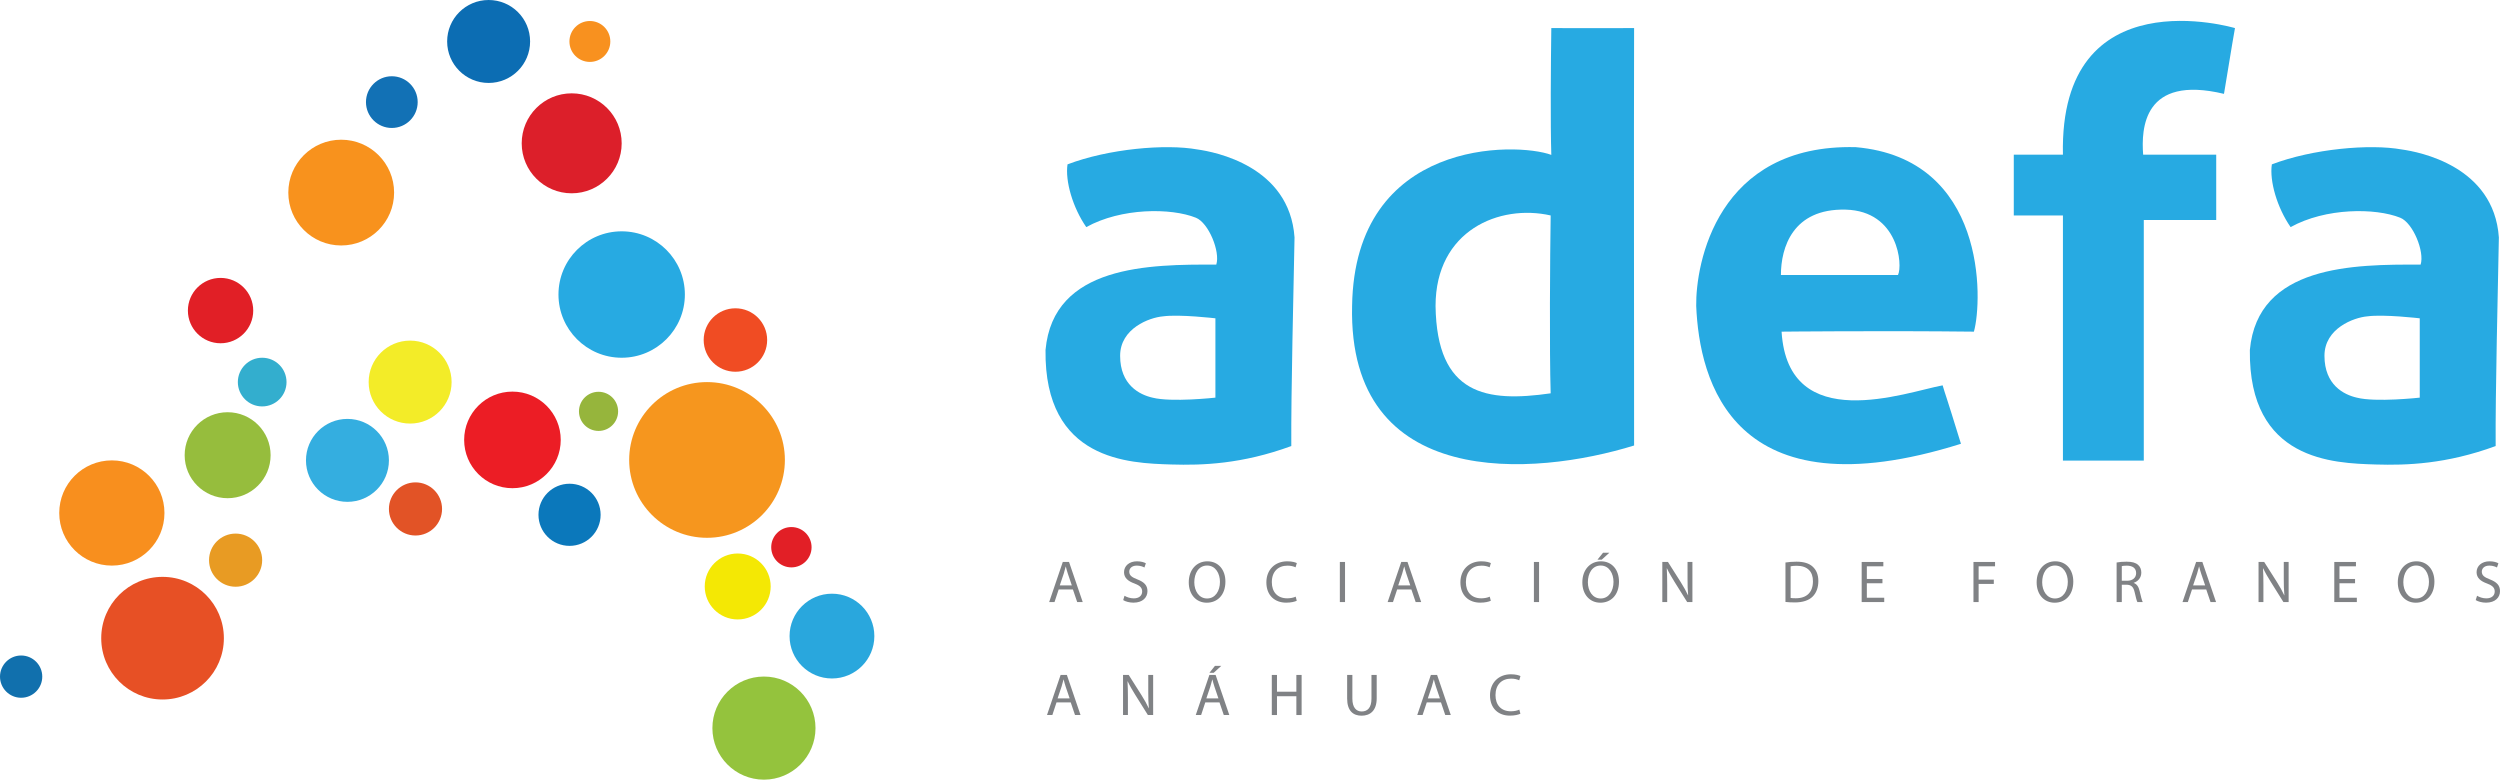
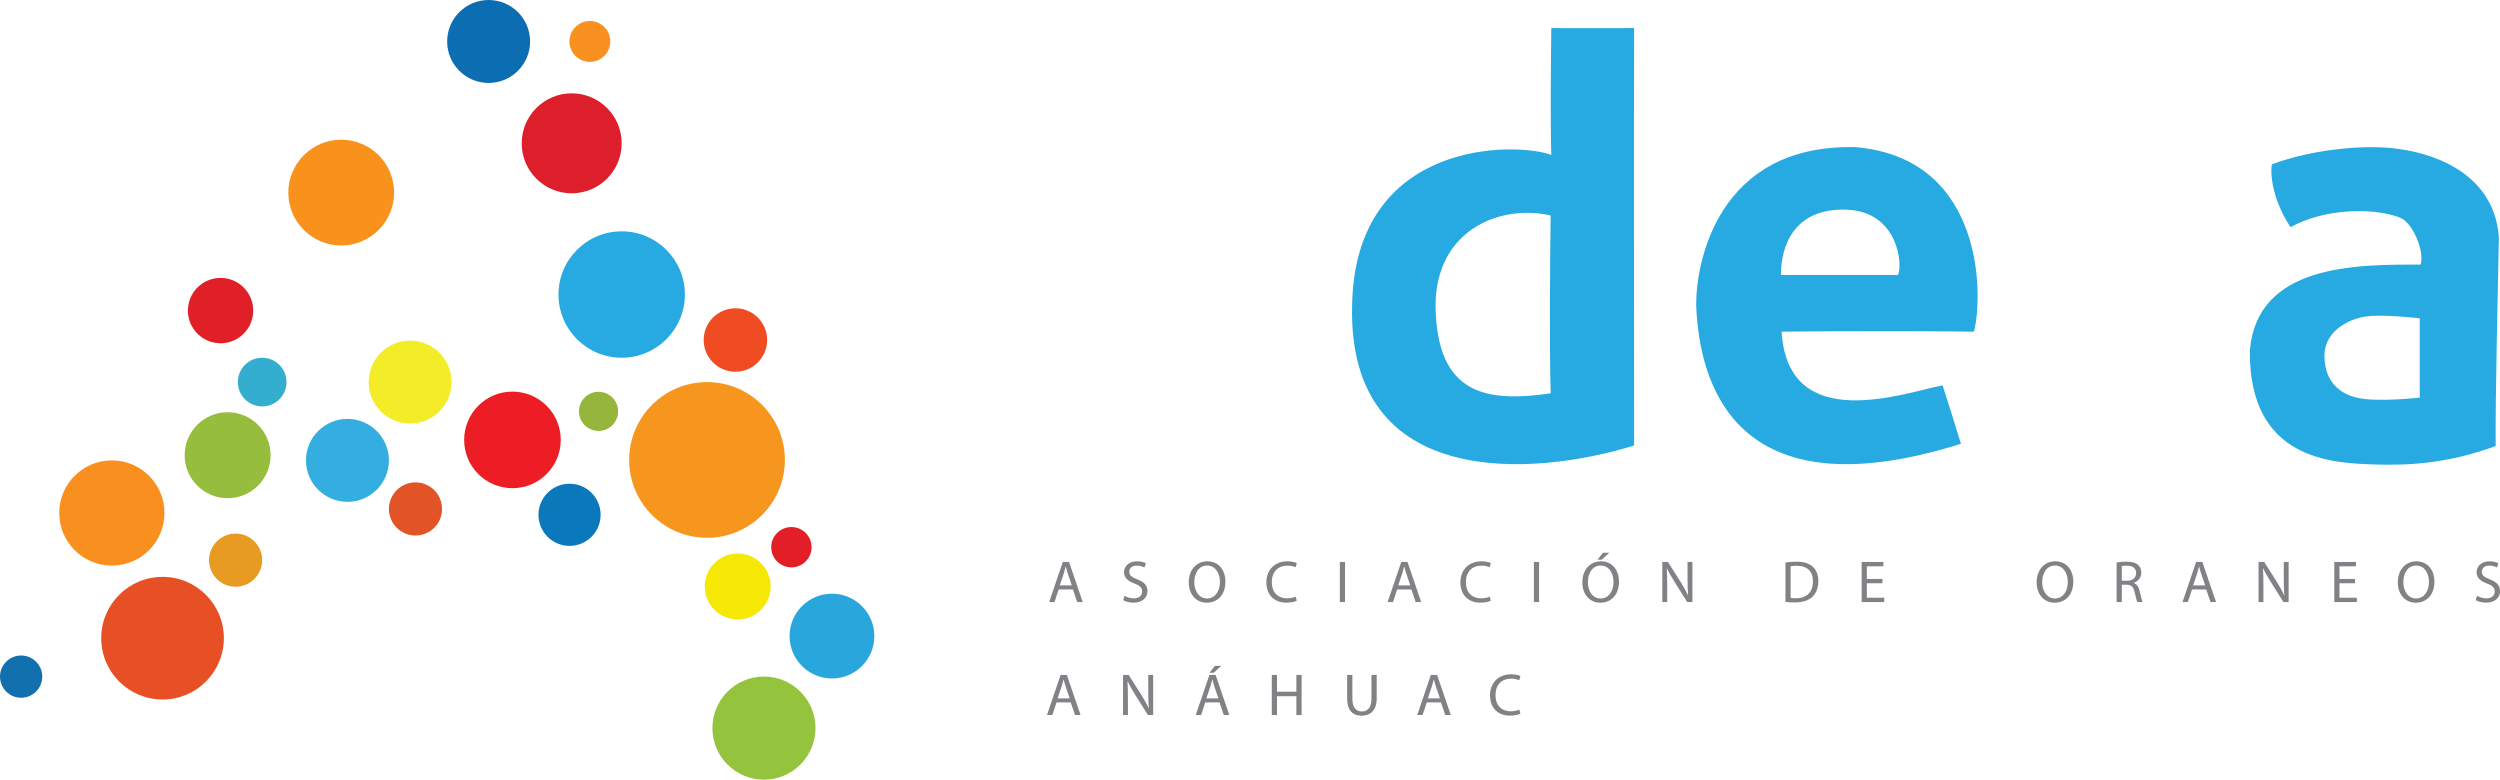
<svg xmlns="http://www.w3.org/2000/svg" width="425.83pt" height="132.8pt" viewBox="0 0 425.83 132.8" version="1.1">
  <defs>
    <clipPath id="clip1">
      <path d="M 383 25 L 425.828 25 L 425.828 80 L 383 80 Z M 383 25 " />
    </clipPath>
    <clipPath id="clip2">
      <path d="M 121 115 L 139 115 L 139 132.801 L 121 132.801 Z M 121 115 " />
    </clipPath>
    <clipPath id="clip3">
      <path d="M 421 95 L 425.828 95 L 425.828 103 L 421 103 Z M 421 95 " />
    </clipPath>
  </defs>
  <g id="surface1">
-     <path style=" stroke:none;fill-rule:nonzero;fill:rgb(15.3%,66.699%,88.599%);fill-opacity:1;" d="M 207.023 67.73 C 207.023 67.73 199.516 68.562 196.301 67.73 C 194.105 67.234 190.793 65.566 190.793 60.605 C 190.793 55.926 195.793 54.086 198.082 53.887 C 200.891 53.5 207.023 54.219 207.023 54.219 Z M 203.977 25.461 C 198.508 24.473 188.773 25.352 181.832 27.996 C 181.406 30.816 182.719 35.355 185.027 38.684 C 190.977 35.379 199.469 35.387 203.699 37.086 C 205.863 37.953 207.875 42.852 207.172 45.074 C 195.77 45.02 179.406 45.129 178.086 59.613 C 177.848 78.512 192.352 78.895 199.516 79.117 C 204.785 79.277 211.523 79.066 219.949 75.977 C 219.895 66.832 220.336 49.316 220.5 40.445 C 219.656 28.262 206.879 25.867 203.977 25.461 " />
    <g clip-path="url(#clip1)" clip-rule="nonzero">
      <path style=" stroke:none;fill-rule:nonzero;fill:rgb(15.3%,66.699%,88.599%);fill-opacity:1;" d="M 412.16 67.73 C 412.16 67.73 404.652 68.562 401.438 67.73 C 399.242 67.234 395.93 65.566 395.93 60.605 C 395.93 55.926 400.93 54.086 403.219 53.887 C 406.027 53.5 412.16 54.219 412.16 54.219 Z M 409.113 25.461 C 403.645 24.473 393.91 25.352 386.969 27.996 C 386.543 30.816 387.855 35.355 390.164 38.684 C 396.113 35.379 404.605 35.387 408.836 37.086 C 411 37.953 413.012 42.852 412.309 45.074 C 400.906 45.02 384.547 45.129 383.223 59.613 C 382.984 78.512 397.488 78.895 404.652 79.117 C 409.922 79.277 416.66 79.066 425.09 75.977 C 425.031 66.832 425.473 49.316 425.637 40.445 C 424.797 28.262 412.016 25.867 409.113 25.461 " />
    </g>
    <path style=" stroke:none;fill-rule:nonzero;fill:rgb(15.3%,66.699%,88.599%);fill-opacity:1;" d="M 264.129 66.996 C 253.223 68.562 244.738 67.344 244.52 52.121 C 244.52 39.23 255.426 34.719 264.129 36.699 C 264.02 43.422 263.906 59.836 264.129 66.996 Z M 278.34 4.785 C 275.477 4.777 267.324 4.805 264.238 4.785 C 264.156 10.754 264.074 21.223 264.238 26.383 C 258.289 24.176 230.746 23.59 230.305 52.098 C 229.59 83.633 261.32 81.152 278.34 75.883 C 278.34 54.383 278.285 26.07 278.34 4.785 " />
    <path style=" stroke:none;fill-rule:nonzero;fill:rgb(15.3%,66.699%,88.599%);fill-opacity:1;" d="M 303.348 46.836 C 303.348 42.207 305.332 35.488 314.367 35.707 C 323.398 35.93 324.121 45.215 323.289 46.836 C 317.23 46.836 303.348 46.836 303.348 46.836 Z M 336.219 56.492 C 337.723 51.133 338.383 27.004 316.094 25.066 C 292.441 24.473 288.816 44.965 288.918 52.109 C 289.445 64.809 295.086 87.82 334.012 75.59 C 331.258 66.629 331.441 67.512 330.891 65.637 C 324.688 66.777 304.562 74.34 303.461 56.492 C 303.461 56.492 320.559 56.309 336.219 56.492 " />
-     <path style=" stroke:none;fill-rule:nonzero;fill:rgb(15.3%,66.699%,88.599%);fill-opacity:1;" d="M 351.383 26.344 L 343.012 26.344 L 343.012 36.699 L 351.383 36.699 L 351.383 78.453 L 365.156 78.453 L 365.156 37.473 L 377.492 37.473 L 377.492 26.344 C 377.492 26.344 368.902 26.344 365.047 26.344 C 364.715 21.938 365.047 12.684 378.816 15.988 C 380.137 7.836 380.688 4.785 380.688 4.785 C 380.688 4.785 350.723 -4.172 351.383 26.344 " />
    <path style=" stroke:none;fill-rule:nonzero;fill:rgb(6.699%,43.9%,67.799%);fill-opacity:1;" d="M 7.199 115.25 C 7.199 117.238 5.586 118.852 3.598 118.852 C 1.613 118.852 0 117.238 0 115.25 C 0 113.266 1.613 111.652 3.598 111.652 C 5.586 111.652 7.199 113.266 7.199 115.25 " />
    <path style=" stroke:none;fill-rule:nonzero;fill:rgb(90.599%,31.4%,14.499%);fill-opacity:1;" d="M 38.133 108.703 C 38.133 114.473 33.457 119.148 27.688 119.148 C 21.918 119.148 17.242 114.473 17.242 108.703 C 17.242 102.934 21.918 98.258 27.688 98.258 C 33.457 98.258 38.133 102.934 38.133 108.703 " />
    <path style=" stroke:none;fill-rule:nonzero;fill:rgb(96.899%,56.099%,11.8%);fill-opacity:1;" d="M 28.012 87.379 C 28.012 92.328 24 96.34 19.051 96.34 C 14.102 96.34 10.09 92.328 10.09 87.379 C 10.09 82.43 14.102 78.418 19.051 78.418 C 24 78.418 28.012 82.43 28.012 87.379 " />
    <path style=" stroke:none;fill-rule:nonzero;fill:rgb(58.8%,74.1%,23.9%);fill-opacity:1;" d="M 46.094 77.535 C 46.094 81.582 42.816 84.859 38.773 84.859 C 34.73 84.859 31.453 81.582 31.453 77.535 C 31.453 73.492 34.73 70.215 38.773 70.215 C 42.816 70.215 46.094 73.492 46.094 77.535 " />
    <path style=" stroke:none;fill-rule:nonzero;fill:rgb(90.999%,60.799%,13.699%);fill-opacity:1;" d="M 44.656 95.414 C 44.656 97.914 42.633 99.941 40.133 99.941 C 37.633 99.941 35.605 97.914 35.605 95.414 C 35.605 92.914 37.633 90.887 40.133 90.887 C 42.633 90.887 44.656 92.914 44.656 95.414 " />
    <path style=" stroke:none;fill-rule:nonzero;fill:rgb(88.599%,32.5%,14.899%);fill-opacity:1;" d="M 75.297 86.691 C 75.297 89.191 73.273 91.215 70.773 91.215 C 68.273 91.215 66.246 89.191 66.246 86.691 C 66.246 84.191 68.273 82.164 70.773 82.164 C 73.273 82.164 75.297 84.191 75.297 86.691 " />
    <path style=" stroke:none;fill-rule:nonzero;fill:rgb(20.399%,68.199%,87.799%);fill-opacity:1;" d="M 66.246 78.418 C 66.246 82.32 63.082 85.48 59.18 85.48 C 55.281 85.48 52.117 82.32 52.117 78.418 C 52.117 74.516 55.281 71.352 59.18 71.352 C 63.082 71.352 66.246 74.516 66.246 78.418 " />
    <path style=" stroke:none;fill-rule:nonzero;fill:rgb(95.299%,92.2%,15.7%);fill-opacity:1;" d="M 76.922 65.082 C 76.922 68.984 73.758 72.148 69.855 72.148 C 65.953 72.148 62.793 68.984 62.793 65.082 C 62.793 61.18 65.953 58.016 69.855 58.016 C 73.758 58.016 76.922 61.18 76.922 65.082 " />
    <path style=" stroke:none;fill-rule:nonzero;fill:rgb(96.1%,58.8%,11.8%);fill-opacity:1;" d="M 133.691 78.344 C 133.691 85.668 127.754 91.605 120.43 91.605 C 113.105 91.605 107.168 85.668 107.168 78.344 C 107.168 71.02 113.105 65.082 120.43 65.082 C 127.754 65.082 133.691 71.02 133.691 78.344 " />
    <path style=" stroke:none;fill-rule:nonzero;fill:rgb(95.699%,90.999%,1.599%);fill-opacity:1;" d="M 131.273 99.895 C 131.273 102.996 128.758 105.512 125.656 105.512 C 122.555 105.512 120.039 102.996 120.039 99.895 C 120.039 96.793 122.555 94.277 125.656 94.277 C 128.758 94.277 131.273 96.793 131.273 99.895 " />
    <path style=" stroke:none;fill-rule:nonzero;fill:rgb(88.599%,12.199%,14.899%);fill-opacity:1;" d="M 138.238 93.211 C 138.238 95.105 136.699 96.645 134.801 96.645 C 132.902 96.645 131.363 95.105 131.363 93.211 C 131.363 91.312 132.902 89.773 134.801 89.773 C 136.699 89.773 138.238 91.312 138.238 93.211 " />
    <path style=" stroke:none;fill-rule:nonzero;fill:rgb(16.1%,65.5%,86.699%);fill-opacity:1;" d="M 148.93 108.348 C 148.93 112.336 145.699 115.566 141.711 115.566 C 137.723 115.566 134.488 112.336 134.488 108.348 C 134.488 104.359 137.723 101.125 141.711 101.125 C 145.699 101.125 148.93 104.359 148.93 108.348 " />
    <g clip-path="url(#clip2)" clip-rule="nonzero">
      <path style=" stroke:none;fill-rule:nonzero;fill:rgb(57.999%,76.5%,23.9%);fill-opacity:1;" d="M 138.906 124.02 C 138.906 128.867 134.973 132.801 130.121 132.801 C 125.273 132.801 121.344 128.867 121.344 124.02 C 121.344 119.168 125.273 115.238 130.121 115.238 C 134.973 115.238 138.906 119.168 138.906 124.02 " />
    </g>
    <path style=" stroke:none;fill-rule:nonzero;fill:rgb(94.099%,29.799%,13.699%);fill-opacity:1;" d="M 130.672 57.914 C 130.672 60.902 128.25 63.32 125.266 63.32 C 122.281 63.32 119.859 60.902 119.859 57.914 C 119.859 54.93 122.281 52.512 125.266 52.512 C 128.25 52.512 130.672 54.93 130.672 57.914 " />
    <path style=" stroke:none;fill-rule:nonzero;fill:rgb(86.299%,12.199%,16.499%);fill-opacity:1;" d="M 105.891 24.414 C 105.891 29.113 102.078 32.926 97.375 32.926 C 92.676 32.926 88.863 29.113 88.863 24.414 C 88.863 19.711 92.676 15.898 97.375 15.898 C 102.078 15.898 105.891 19.711 105.891 24.414 " />
    <path style=" stroke:none;fill-rule:nonzero;fill:rgb(96.899%,56.898%,12.199%);fill-opacity:1;" d="M 103.957 7.062 C 103.957 8.988 102.398 10.547 100.473 10.547 C 98.551 10.547 96.992 8.988 96.992 7.062 C 96.992 5.141 98.551 3.578 100.473 3.578 C 102.398 3.578 103.957 5.141 103.957 7.062 " />
    <path style=" stroke:none;fill-rule:nonzero;fill:rgb(4.7%,42.699%,70.2%);fill-opacity:1;" d="M 90.293 7.062 C 90.293 10.965 87.133 14.129 83.23 14.129 C 79.328 14.129 76.164 10.965 76.164 7.062 C 76.164 3.16 79.328 0 83.23 0 C 87.133 0 90.293 3.16 90.293 7.062 " />
-     <path style=" stroke:none;fill-rule:nonzero;fill:rgb(7.1%,44.299%,70.999%);fill-opacity:1;" d="M 71.145 17.391 C 71.145 19.824 69.172 21.797 66.738 21.797 C 64.309 21.797 62.336 19.824 62.336 17.391 C 62.336 14.961 64.309 12.988 66.738 12.988 C 69.172 12.988 71.145 14.961 71.145 17.391 " />
    <path style=" stroke:none;fill-rule:nonzero;fill:rgb(96.899%,57.3%,11.4%);fill-opacity:1;" d="M 67.129 32.805 C 67.129 37.781 63.094 41.812 58.117 41.812 C 53.145 41.812 49.109 37.781 49.109 32.805 C 49.109 27.828 53.145 23.797 58.117 23.797 C 63.094 23.797 67.129 27.828 67.129 32.805 " />
    <path style=" stroke:none;fill-rule:nonzero;fill:rgb(15.3%,66.699%,88.599%);fill-opacity:1;" d="M 116.656 50.168 C 116.656 56.113 111.836 60.934 105.891 60.934 C 99.945 60.934 95.125 56.113 95.125 50.168 C 95.125 44.223 99.945 39.402 105.891 39.402 C 111.836 39.402 116.656 44.223 116.656 50.168 " />
    <path style=" stroke:none;fill-rule:nonzero;fill:rgb(58.8%,70.999%,23.499%);fill-opacity:1;" d="M 105.285 70.07 C 105.285 71.91 103.793 73.402 101.953 73.402 C 100.109 73.402 98.617 71.91 98.617 70.07 C 98.617 68.227 100.109 66.734 101.953 66.734 C 103.793 66.734 105.285 68.227 105.285 70.07 " />
    <path style=" stroke:none;fill-rule:nonzero;fill:rgb(4.3%,47.099%,73.299%);fill-opacity:1;" d="M 102.305 87.688 C 102.305 90.613 99.934 92.98 97.012 92.98 C 94.086 92.98 91.719 90.613 91.719 87.688 C 91.719 84.766 94.086 82.395 97.012 82.395 C 99.934 82.395 102.305 84.766 102.305 87.688 " />
    <path style=" stroke:none;fill-rule:nonzero;fill:rgb(92.2%,11.4%,14.499%);fill-opacity:1;" d="M 95.512 74.93 C 95.512 79.473 91.828 83.156 87.285 83.156 C 82.738 83.156 79.059 79.473 79.059 74.93 C 79.059 70.387 82.738 66.703 87.285 66.703 C 91.828 66.703 95.512 70.387 95.512 74.93 " />
    <path style=" stroke:none;fill-rule:nonzero;fill:rgb(88.199%,12.199%,14.899%);fill-opacity:1;" d="M 43.133 52.902 C 43.133 55.977 40.645 58.469 37.57 58.469 C 34.496 58.469 32.004 55.977 32.004 52.902 C 32.004 49.828 34.496 47.336 37.57 47.336 C 40.645 47.336 43.133 49.828 43.133 52.902 " />
    <path style=" stroke:none;fill-rule:nonzero;fill:rgb(20%,68.199%,80.8%);fill-opacity:1;" d="M 48.805 65.082 C 48.805 67.371 46.949 69.227 44.656 69.227 C 42.367 69.227 40.512 67.371 40.512 65.082 C 40.512 62.793 42.367 60.934 44.656 60.934 C 46.949 60.934 48.805 62.793 48.805 65.082 " />
    <path style=" stroke:none;fill-rule:nonzero;fill:rgb(50.2%,50.999%,52.199%);fill-opacity:1;" d="M 182.566 99.715 L 181.898 97.746 C 181.746 97.301 181.645 96.898 181.543 96.5 L 181.523 96.5 C 181.422 96.906 181.312 97.324 181.18 97.738 L 180.512 99.715 Z M 180.328 100.402 L 179.617 102.551 L 178.707 102.551 L 181.027 95.719 L 182.09 95.719 L 184.422 102.551 L 183.48 102.551 L 182.75 100.402 L 180.328 100.402 " />
    <path style=" stroke:none;fill-rule:nonzero;fill:rgb(50.2%,50.999%,52.199%);fill-opacity:1;" d="M 191.539 101.477 C 191.934 101.719 192.512 101.922 193.117 101.922 C 194.02 101.922 194.547 101.445 194.547 100.758 C 194.547 100.117 194.184 99.754 193.262 99.398 C 192.145 99.004 191.457 98.426 191.457 97.465 C 191.457 96.398 192.34 95.609 193.664 95.609 C 194.367 95.609 194.871 95.773 195.176 95.945 L 194.934 96.664 C 194.711 96.543 194.254 96.34 193.637 96.34 C 192.703 96.34 192.348 96.898 192.348 97.363 C 192.348 98 192.766 98.316 193.707 98.68 C 194.863 99.125 195.449 99.684 195.449 100.688 C 195.449 101.738 194.668 102.652 193.059 102.652 C 192.398 102.652 191.68 102.461 191.316 102.215 L 191.539 101.477 " />
    <path style=" stroke:none;fill-rule:nonzero;fill:rgb(50.2%,50.999%,52.199%);fill-opacity:1;" d="M 203.426 99.176 C 203.426 100.637 204.219 101.941 205.605 101.941 C 207.004 101.941 207.797 100.656 207.797 99.105 C 207.797 97.746 207.086 96.328 205.617 96.328 C 204.156 96.328 203.426 97.676 203.426 99.176 Z M 208.727 99.066 C 208.727 101.414 207.297 102.66 205.555 102.66 C 203.754 102.66 202.484 101.266 202.484 99.195 C 202.484 97.027 203.832 95.609 205.656 95.609 C 207.52 95.609 208.727 97.039 208.727 99.066 " />
    <path style=" stroke:none;fill-rule:nonzero;fill:rgb(50.2%,50.999%,52.199%);fill-opacity:1;" d="M 220.879 102.328 C 220.555 102.488 219.906 102.652 219.074 102.652 C 217.152 102.652 215.703 101.438 215.703 99.195 C 215.703 97.059 217.152 95.609 219.27 95.609 C 220.121 95.609 220.656 95.793 220.891 95.914 L 220.676 96.633 C 220.344 96.469 219.867 96.348 219.301 96.348 C 217.699 96.348 216.633 97.371 216.633 99.164 C 216.633 100.84 217.598 101.914 219.258 101.914 C 219.797 101.914 220.344 101.801 220.699 101.629 L 220.879 102.328 " />
    <path style=" stroke:none;fill-rule:nonzero;fill:rgb(50.2%,50.999%,52.199%);fill-opacity:1;" d="M 229.102 95.719 L 229.102 102.551 L 228.219 102.551 L 228.219 95.719 L 229.102 95.719 " />
    <path style=" stroke:none;fill-rule:nonzero;fill:rgb(50.2%,50.999%,52.199%);fill-opacity:1;" d="M 240.219 99.715 L 239.551 97.746 C 239.398 97.301 239.297 96.898 239.195 96.5 L 239.176 96.5 C 239.074 96.906 238.961 97.324 238.828 97.738 L 238.16 99.715 Z M 237.98 100.402 L 237.27 102.551 L 236.359 102.551 L 238.68 95.719 L 239.742 95.719 L 242.074 102.551 L 241.133 102.551 L 240.402 100.402 L 237.98 100.402 " />
    <path style=" stroke:none;fill-rule:nonzero;fill:rgb(50.2%,50.999%,52.199%);fill-opacity:1;" d="M 253.934 102.328 C 253.609 102.488 252.961 102.652 252.129 102.652 C 250.203 102.652 248.754 101.438 248.754 99.195 C 248.754 97.059 250.203 95.609 252.32 95.609 C 253.172 95.609 253.711 95.793 253.941 95.914 L 253.73 96.633 C 253.395 96.469 252.918 96.348 252.352 96.348 C 250.75 96.348 249.688 97.371 249.688 99.164 C 249.688 100.84 250.648 101.914 252.312 101.914 C 252.848 101.914 253.395 101.801 253.75 101.629 L 253.934 102.328 " />
    <path style=" stroke:none;fill-rule:nonzero;fill:rgb(50.2%,50.999%,52.199%);fill-opacity:1;" d="M 262.152 95.719 L 262.152 102.551 L 261.273 102.551 L 261.273 95.719 L 262.152 95.719 " />
    <path style=" stroke:none;fill-rule:nonzero;fill:rgb(50.2%,50.999%,52.199%);fill-opacity:1;" d="M 274.121 94.152 L 272.836 95.324 L 272.105 95.324 L 273.047 94.152 Z M 270.465 99.176 C 270.465 100.637 271.254 101.941 272.645 101.941 C 274.039 101.941 274.832 100.656 274.832 99.105 C 274.832 97.746 274.121 96.328 272.652 96.328 C 271.195 96.328 270.465 97.676 270.465 99.176 Z M 275.766 99.066 C 275.766 101.414 274.336 102.66 272.594 102.66 C 270.789 102.66 269.523 101.266 269.523 99.195 C 269.523 97.027 270.867 95.609 272.695 95.609 C 274.559 95.609 275.766 97.039 275.766 99.066 " />
    <path style=" stroke:none;fill-rule:nonzero;fill:rgb(50.2%,50.999%,52.199%);fill-opacity:1;" d="M 283.145 102.551 L 283.145 95.719 L 284.105 95.719 L 286.297 99.176 C 286.801 99.977 287.195 100.695 287.523 101.395 L 287.543 101.387 C 287.461 100.473 287.441 99.645 287.441 98.578 L 287.441 95.719 L 288.273 95.719 L 288.273 102.551 L 287.379 102.551 L 285.211 99.086 C 284.734 98.324 284.277 97.543 283.934 96.805 L 283.902 96.816 C 283.953 97.676 283.977 98.496 283.977 99.633 L 283.977 102.551 L 283.145 102.551 " />
    <path style=" stroke:none;fill-rule:nonzero;fill:rgb(50.2%,50.999%,52.199%);fill-opacity:1;" d="M 305 101.852 C 305.223 101.891 305.547 101.902 305.895 101.902 C 307.777 101.902 308.801 100.848 308.801 99.004 C 308.812 97.395 307.898 96.367 306.035 96.367 C 305.578 96.367 305.234 96.41 305 96.461 Z M 304.121 95.812 C 304.656 95.73 305.297 95.672 305.992 95.672 C 307.262 95.672 308.164 95.965 308.762 96.523 C 309.367 97.078 309.723 97.867 309.723 98.973 C 309.723 100.09 309.379 101 308.738 101.629 C 308.102 102.266 307.047 102.613 305.723 102.613 C 305.094 102.613 304.566 102.582 304.121 102.531 L 304.121 95.812 " />
    <path style=" stroke:none;fill-rule:nonzero;fill:rgb(50.2%,50.999%,52.199%);fill-opacity:1;" d="M 320.641 99.348 L 317.984 99.348 L 317.984 101.812 L 320.945 101.812 L 320.945 102.551 L 317.102 102.551 L 317.102 95.719 L 320.793 95.719 L 320.793 96.461 L 317.984 96.461 L 317.984 98.617 L 320.641 98.617 L 320.641 99.348 " />
-     <path style=" stroke:none;fill-rule:nonzero;fill:rgb(50.2%,50.999%,52.199%);fill-opacity:1;" d="M 336.145 95.719 L 339.82 95.719 L 339.82 96.461 L 337.023 96.461 L 337.023 98.73 L 339.609 98.73 L 339.609 99.461 L 337.023 99.461 L 337.023 102.551 L 336.145 102.551 L 336.145 95.719 " />
    <path style=" stroke:none;fill-rule:nonzero;fill:rgb(50.2%,50.999%,52.199%);fill-opacity:1;" d="M 347.848 99.176 C 347.848 100.637 348.641 101.941 350.027 101.941 C 351.426 101.941 352.215 100.656 352.215 99.105 C 352.215 97.746 351.508 96.328 350.039 96.328 C 348.578 96.328 347.848 97.676 347.848 99.176 Z M 353.148 99.066 C 353.148 101.414 351.719 102.66 349.977 102.66 C 348.172 102.66 346.906 101.266 346.906 99.195 C 346.906 97.027 348.254 95.609 350.078 95.609 C 351.941 95.609 353.148 97.039 353.148 99.066 " />
    <path style=" stroke:none;fill-rule:nonzero;fill:rgb(50.2%,50.999%,52.199%);fill-opacity:1;" d="M 361.41 98.922 L 362.312 98.922 C 363.254 98.922 363.852 98.406 363.852 97.625 C 363.852 96.746 363.215 96.359 362.281 96.348 C 361.855 96.348 361.551 96.391 361.41 96.43 Z M 360.527 95.812 C 360.977 95.719 361.613 95.672 362.223 95.672 C 363.164 95.672 363.773 95.844 364.195 96.227 C 364.543 96.531 364.734 96.996 364.734 97.523 C 364.734 98.426 364.168 99.023 363.445 99.27 L 363.445 99.297 C 363.973 99.48 364.289 99.969 364.449 100.676 C 364.672 101.629 364.836 102.285 364.977 102.551 L 364.066 102.551 C 363.953 102.359 363.801 101.77 363.609 100.918 C 363.406 99.977 363.043 99.621 362.242 99.594 L 361.41 99.594 L 361.41 102.551 L 360.527 102.551 L 360.527 95.812 " />
    <path style=" stroke:none;fill-rule:nonzero;fill:rgb(50.2%,50.999%,52.199%);fill-opacity:1;" d="M 375.609 99.715 L 374.941 97.746 C 374.789 97.301 374.688 96.898 374.586 96.5 L 374.566 96.5 C 374.465 96.906 374.352 97.324 374.223 97.738 L 373.555 99.715 Z M 373.371 100.402 L 372.66 102.551 L 371.75 102.551 L 374.07 95.719 L 375.133 95.719 L 377.465 102.551 L 376.523 102.551 L 375.793 100.402 L 373.371 100.402 " />
    <path style=" stroke:none;fill-rule:nonzero;fill:rgb(50.2%,50.999%,52.199%);fill-opacity:1;" d="M 384.703 102.551 L 384.703 95.719 L 385.664 95.719 L 387.855 99.176 C 388.359 99.977 388.754 100.695 389.078 101.395 L 389.102 101.387 C 389.02 100.473 389 99.645 389 98.578 L 389 95.719 L 389.828 95.719 L 389.828 102.551 L 388.938 102.551 L 386.77 99.086 C 386.293 98.324 385.836 97.543 385.492 96.805 L 385.461 96.816 C 385.512 97.676 385.531 98.496 385.531 99.633 L 385.531 102.551 L 384.703 102.551 " />
    <path style=" stroke:none;fill-rule:nonzero;fill:rgb(50.2%,50.999%,52.199%);fill-opacity:1;" d="M 401.141 99.348 L 398.488 99.348 L 398.488 101.812 L 401.445 101.812 L 401.445 102.551 L 397.605 102.551 L 397.605 95.719 L 401.293 95.719 L 401.293 96.461 L 398.488 96.461 L 398.488 98.617 L 401.141 98.617 L 401.141 99.348 " />
    <path style=" stroke:none;fill-rule:nonzero;fill:rgb(50.2%,50.999%,52.199%);fill-opacity:1;" d="M 409.363 99.176 C 409.363 100.637 410.152 101.941 411.539 101.941 C 412.938 101.941 413.73 100.656 413.73 99.105 C 413.73 97.746 413.02 96.328 411.551 96.328 C 410.09 96.328 409.363 97.676 409.363 99.176 Z M 414.66 99.066 C 414.66 101.414 413.234 102.66 411.488 102.66 C 409.688 102.66 408.422 101.266 408.422 99.195 C 408.422 97.027 409.766 95.609 411.59 95.609 C 413.457 95.609 414.66 97.039 414.66 99.066 " />
    <g clip-path="url(#clip3)" clip-rule="nonzero">
      <path style=" stroke:none;fill-rule:nonzero;fill:rgb(50.2%,50.999%,52.199%);fill-opacity:1;" d="M 421.922 101.477 C 422.316 101.719 422.895 101.922 423.5 101.922 C 424.402 101.922 424.93 101.445 424.93 100.758 C 424.93 100.117 424.566 99.754 423.645 99.398 C 422.527 99.004 421.84 98.426 421.84 97.465 C 421.84 96.398 422.723 95.609 424.047 95.609 C 424.746 95.609 425.254 95.773 425.559 95.945 L 425.316 96.664 C 425.094 96.543 424.637 96.34 424.02 96.34 C 423.086 96.34 422.73 96.898 422.73 97.363 C 422.73 98 423.145 98.316 424.09 98.68 C 425.242 99.125 425.832 99.684 425.832 100.688 C 425.832 101.738 425.051 102.652 423.441 102.652 C 422.781 102.652 422.062 102.461 421.695 102.215 L 421.922 101.477 " />
    </g>
    <path style=" stroke:none;fill-rule:nonzero;fill:rgb(50.2%,50.999%,52.199%);fill-opacity:1;" d="M 182.195 118.957 L 181.527 116.988 C 181.379 116.543 181.273 116.141 181.176 115.742 L 181.152 115.742 C 181.051 116.148 180.941 116.566 180.809 116.98 L 180.141 118.957 Z M 179.957 119.645 L 179.25 121.793 L 178.336 121.793 L 180.656 114.965 L 181.723 114.965 L 184.051 121.793 L 183.109 121.793 L 182.379 119.645 L 179.957 119.645 " />
    <path style=" stroke:none;fill-rule:nonzero;fill:rgb(50.2%,50.999%,52.199%);fill-opacity:1;" d="M 191.289 121.793 L 191.289 114.965 L 192.254 114.965 L 194.441 118.418 C 194.949 119.219 195.344 119.938 195.668 120.641 L 195.688 120.629 C 195.605 119.715 195.586 118.887 195.586 117.82 L 195.586 114.965 L 196.418 114.965 L 196.418 121.793 L 195.523 121.793 L 193.355 118.328 C 192.879 117.566 192.426 116.789 192.078 116.047 L 192.051 116.059 C 192.102 116.918 192.121 117.738 192.121 118.875 L 192.121 121.793 L 191.289 121.793 " />
    <path style=" stroke:none;fill-rule:nonzero;fill:rgb(50.2%,50.999%,52.199%);fill-opacity:1;" d="M 208.023 113.414 L 206.734 114.598 L 206.008 114.598 L 206.949 113.414 Z M 207.535 118.957 L 206.867 116.988 C 206.715 116.543 206.613 116.141 206.512 115.742 L 206.492 115.742 C 206.391 116.148 206.281 116.566 206.148 116.98 L 205.48 118.957 Z M 205.297 119.645 L 204.59 121.793 L 203.676 121.793 L 205.996 114.965 L 207.059 114.965 L 209.391 121.793 L 208.449 121.793 L 207.719 119.645 L 205.297 119.645 " />
    <path style=" stroke:none;fill-rule:nonzero;fill:rgb(50.2%,50.999%,52.199%);fill-opacity:1;" d="M 217.512 114.965 L 217.512 117.82 L 220.812 117.82 L 220.812 114.965 L 221.707 114.965 L 221.707 121.793 L 220.812 121.793 L 220.812 118.59 L 217.512 118.59 L 217.512 121.793 L 216.629 121.793 L 216.629 114.965 L 217.512 114.965 " />
    <path style=" stroke:none;fill-rule:nonzero;fill:rgb(50.2%,50.999%,52.199%);fill-opacity:1;" d="M 230.352 114.965 L 230.352 119.008 C 230.352 120.535 231.031 121.188 231.941 121.188 C 232.957 121.188 233.605 120.516 233.605 119.008 L 233.605 114.965 L 234.496 114.965 L 234.496 118.945 C 234.496 121.043 233.391 121.906 231.914 121.906 C 230.516 121.906 229.461 121.105 229.461 118.988 L 229.461 114.965 L 230.352 114.965 " />
    <path style=" stroke:none;fill-rule:nonzero;fill:rgb(50.2%,50.999%,52.199%);fill-opacity:1;" d="M 245.262 118.957 L 244.594 116.988 C 244.441 116.543 244.34 116.141 244.238 115.742 L 244.219 115.742 C 244.117 116.148 244.004 116.566 243.871 116.98 L 243.203 118.957 Z M 243.023 119.645 L 242.312 121.793 L 241.402 121.793 L 243.723 114.965 L 244.785 114.965 L 247.117 121.793 L 246.172 121.793 L 245.445 119.645 L 243.023 119.645 " />
    <path style=" stroke:none;fill-rule:nonzero;fill:rgb(50.2%,50.999%,52.199%);fill-opacity:1;" d="M 258.973 121.57 C 258.648 121.734 258.004 121.895 257.172 121.895 C 255.246 121.895 253.797 120.68 253.797 118.438 C 253.797 116.301 255.246 114.852 257.363 114.852 C 258.215 114.852 258.75 115.035 258.984 115.156 L 258.773 115.875 C 258.438 115.715 257.961 115.594 257.395 115.594 C 255.793 115.594 254.73 116.617 254.73 118.41 C 254.73 120.082 255.691 121.156 257.352 121.156 C 257.891 121.156 258.438 121.043 258.793 120.871 L 258.973 121.57 " />
  </g>
</svg>